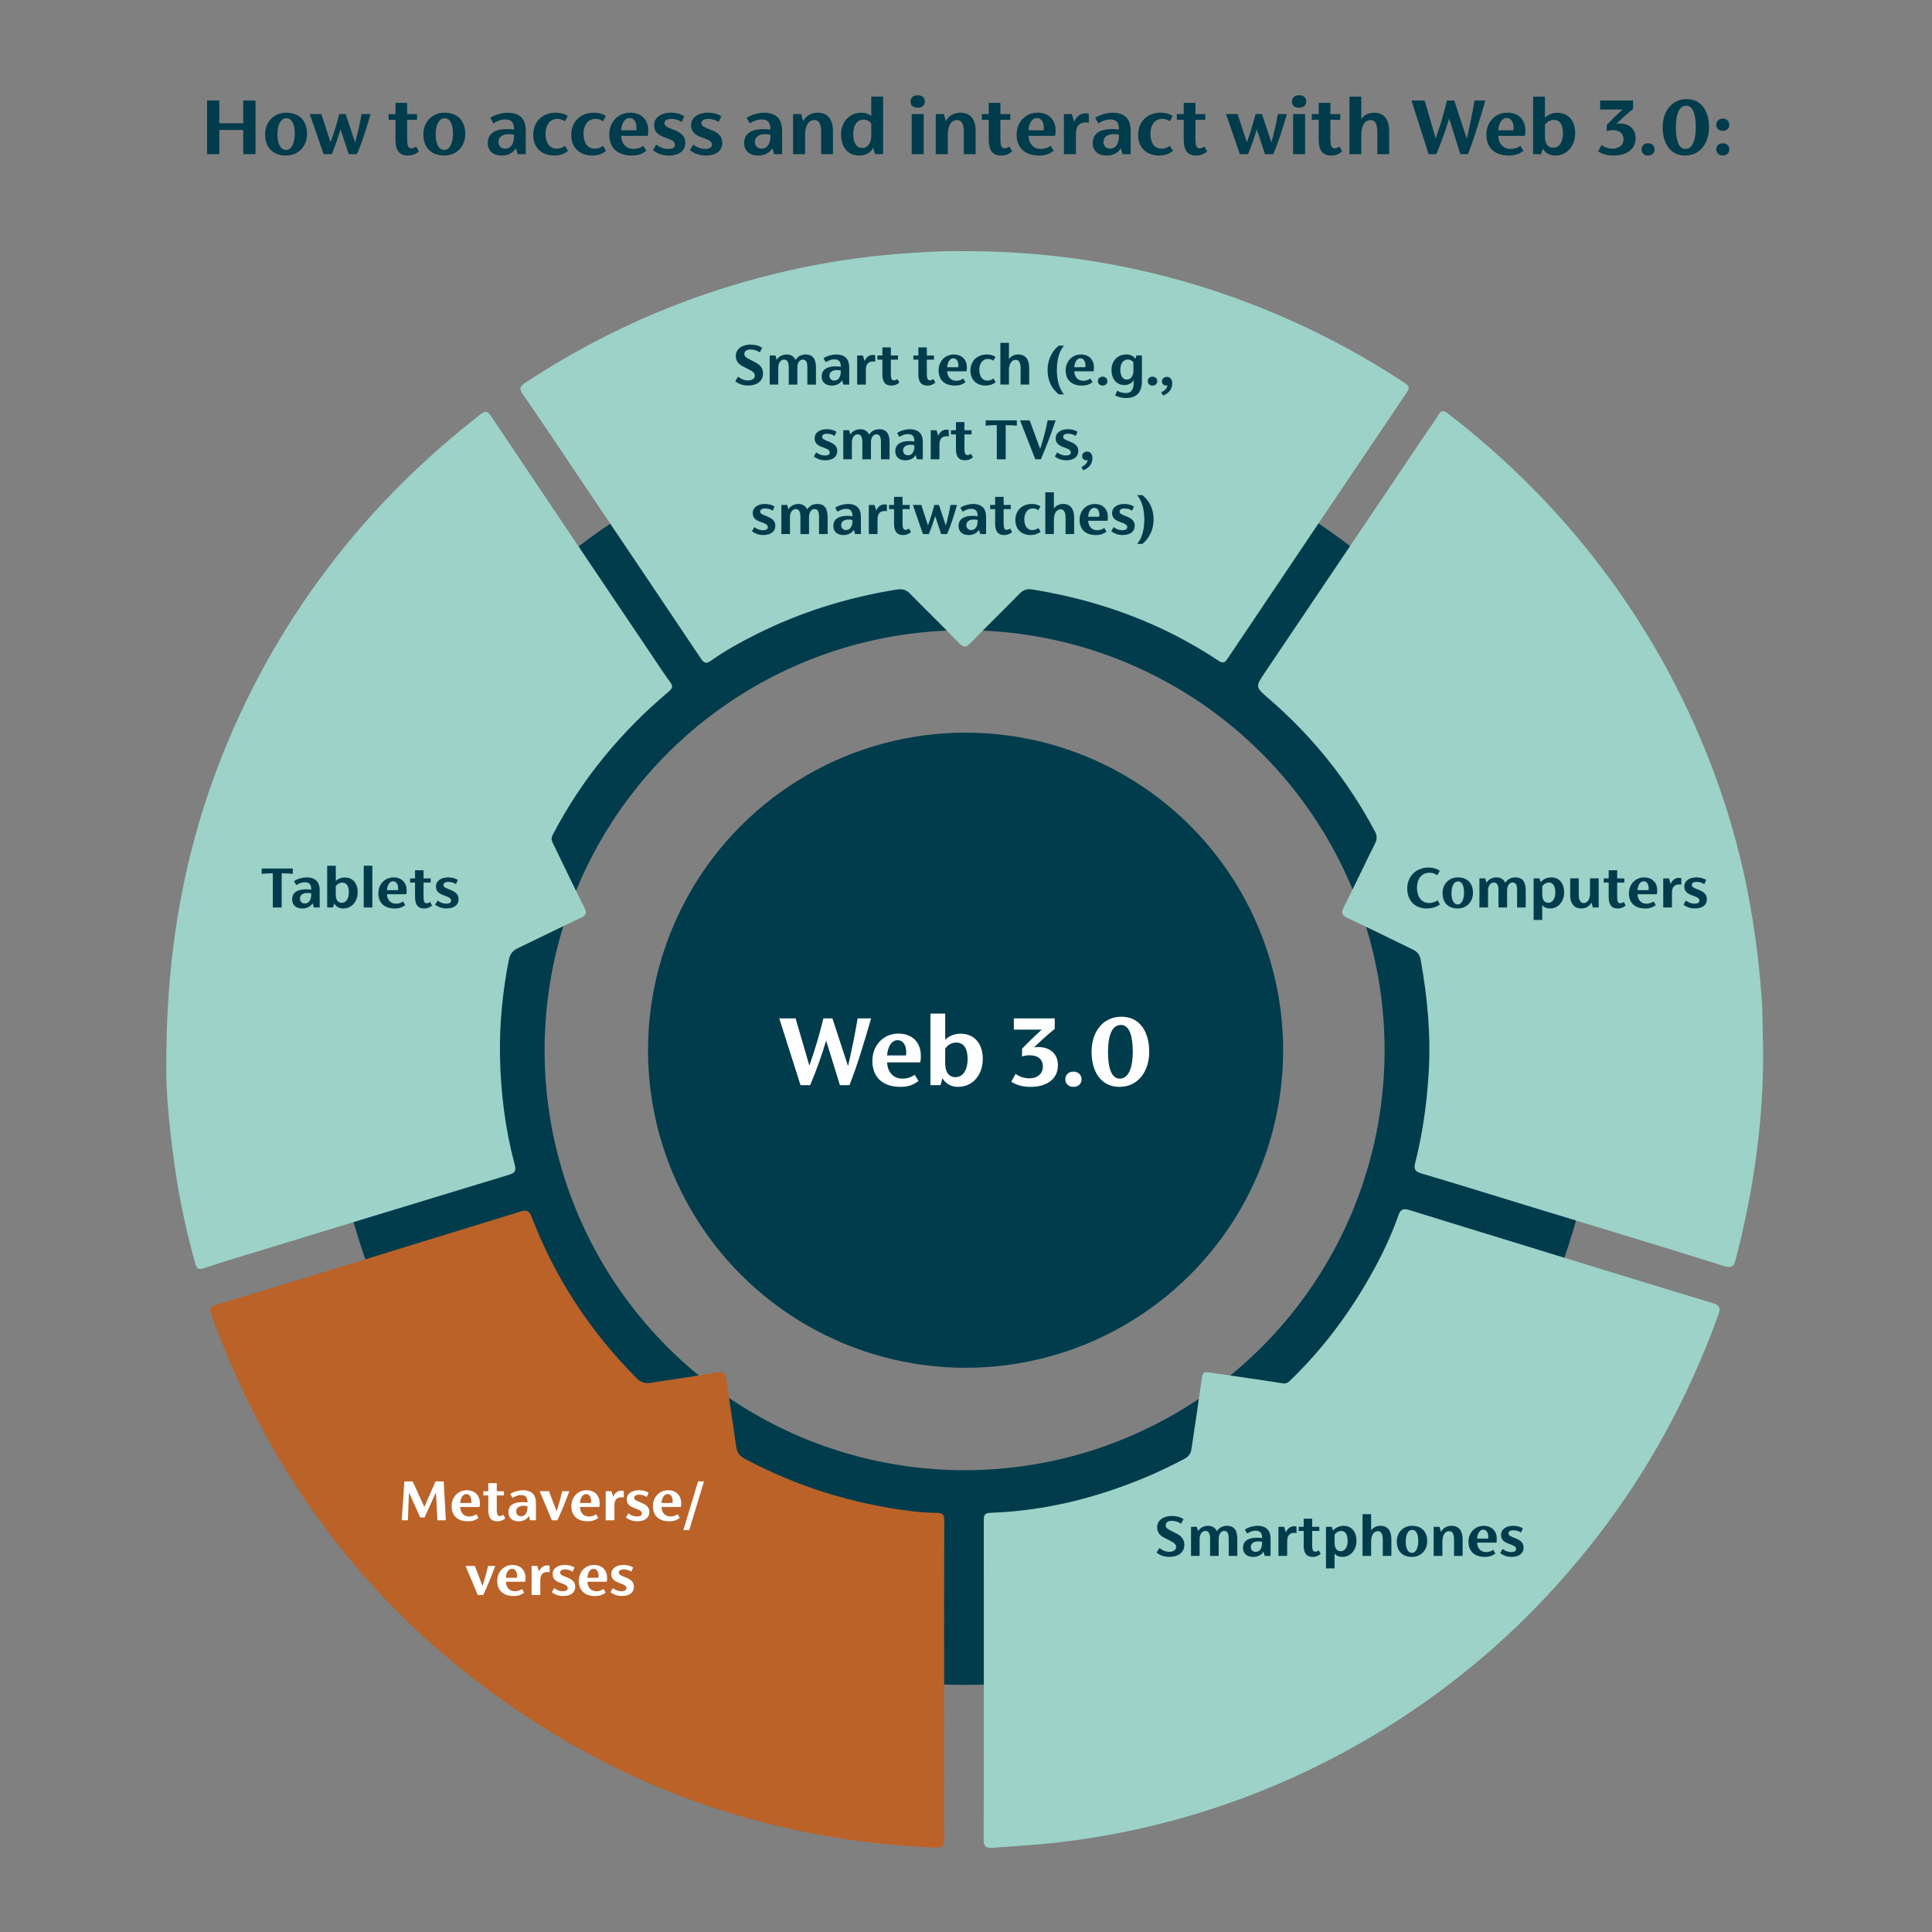
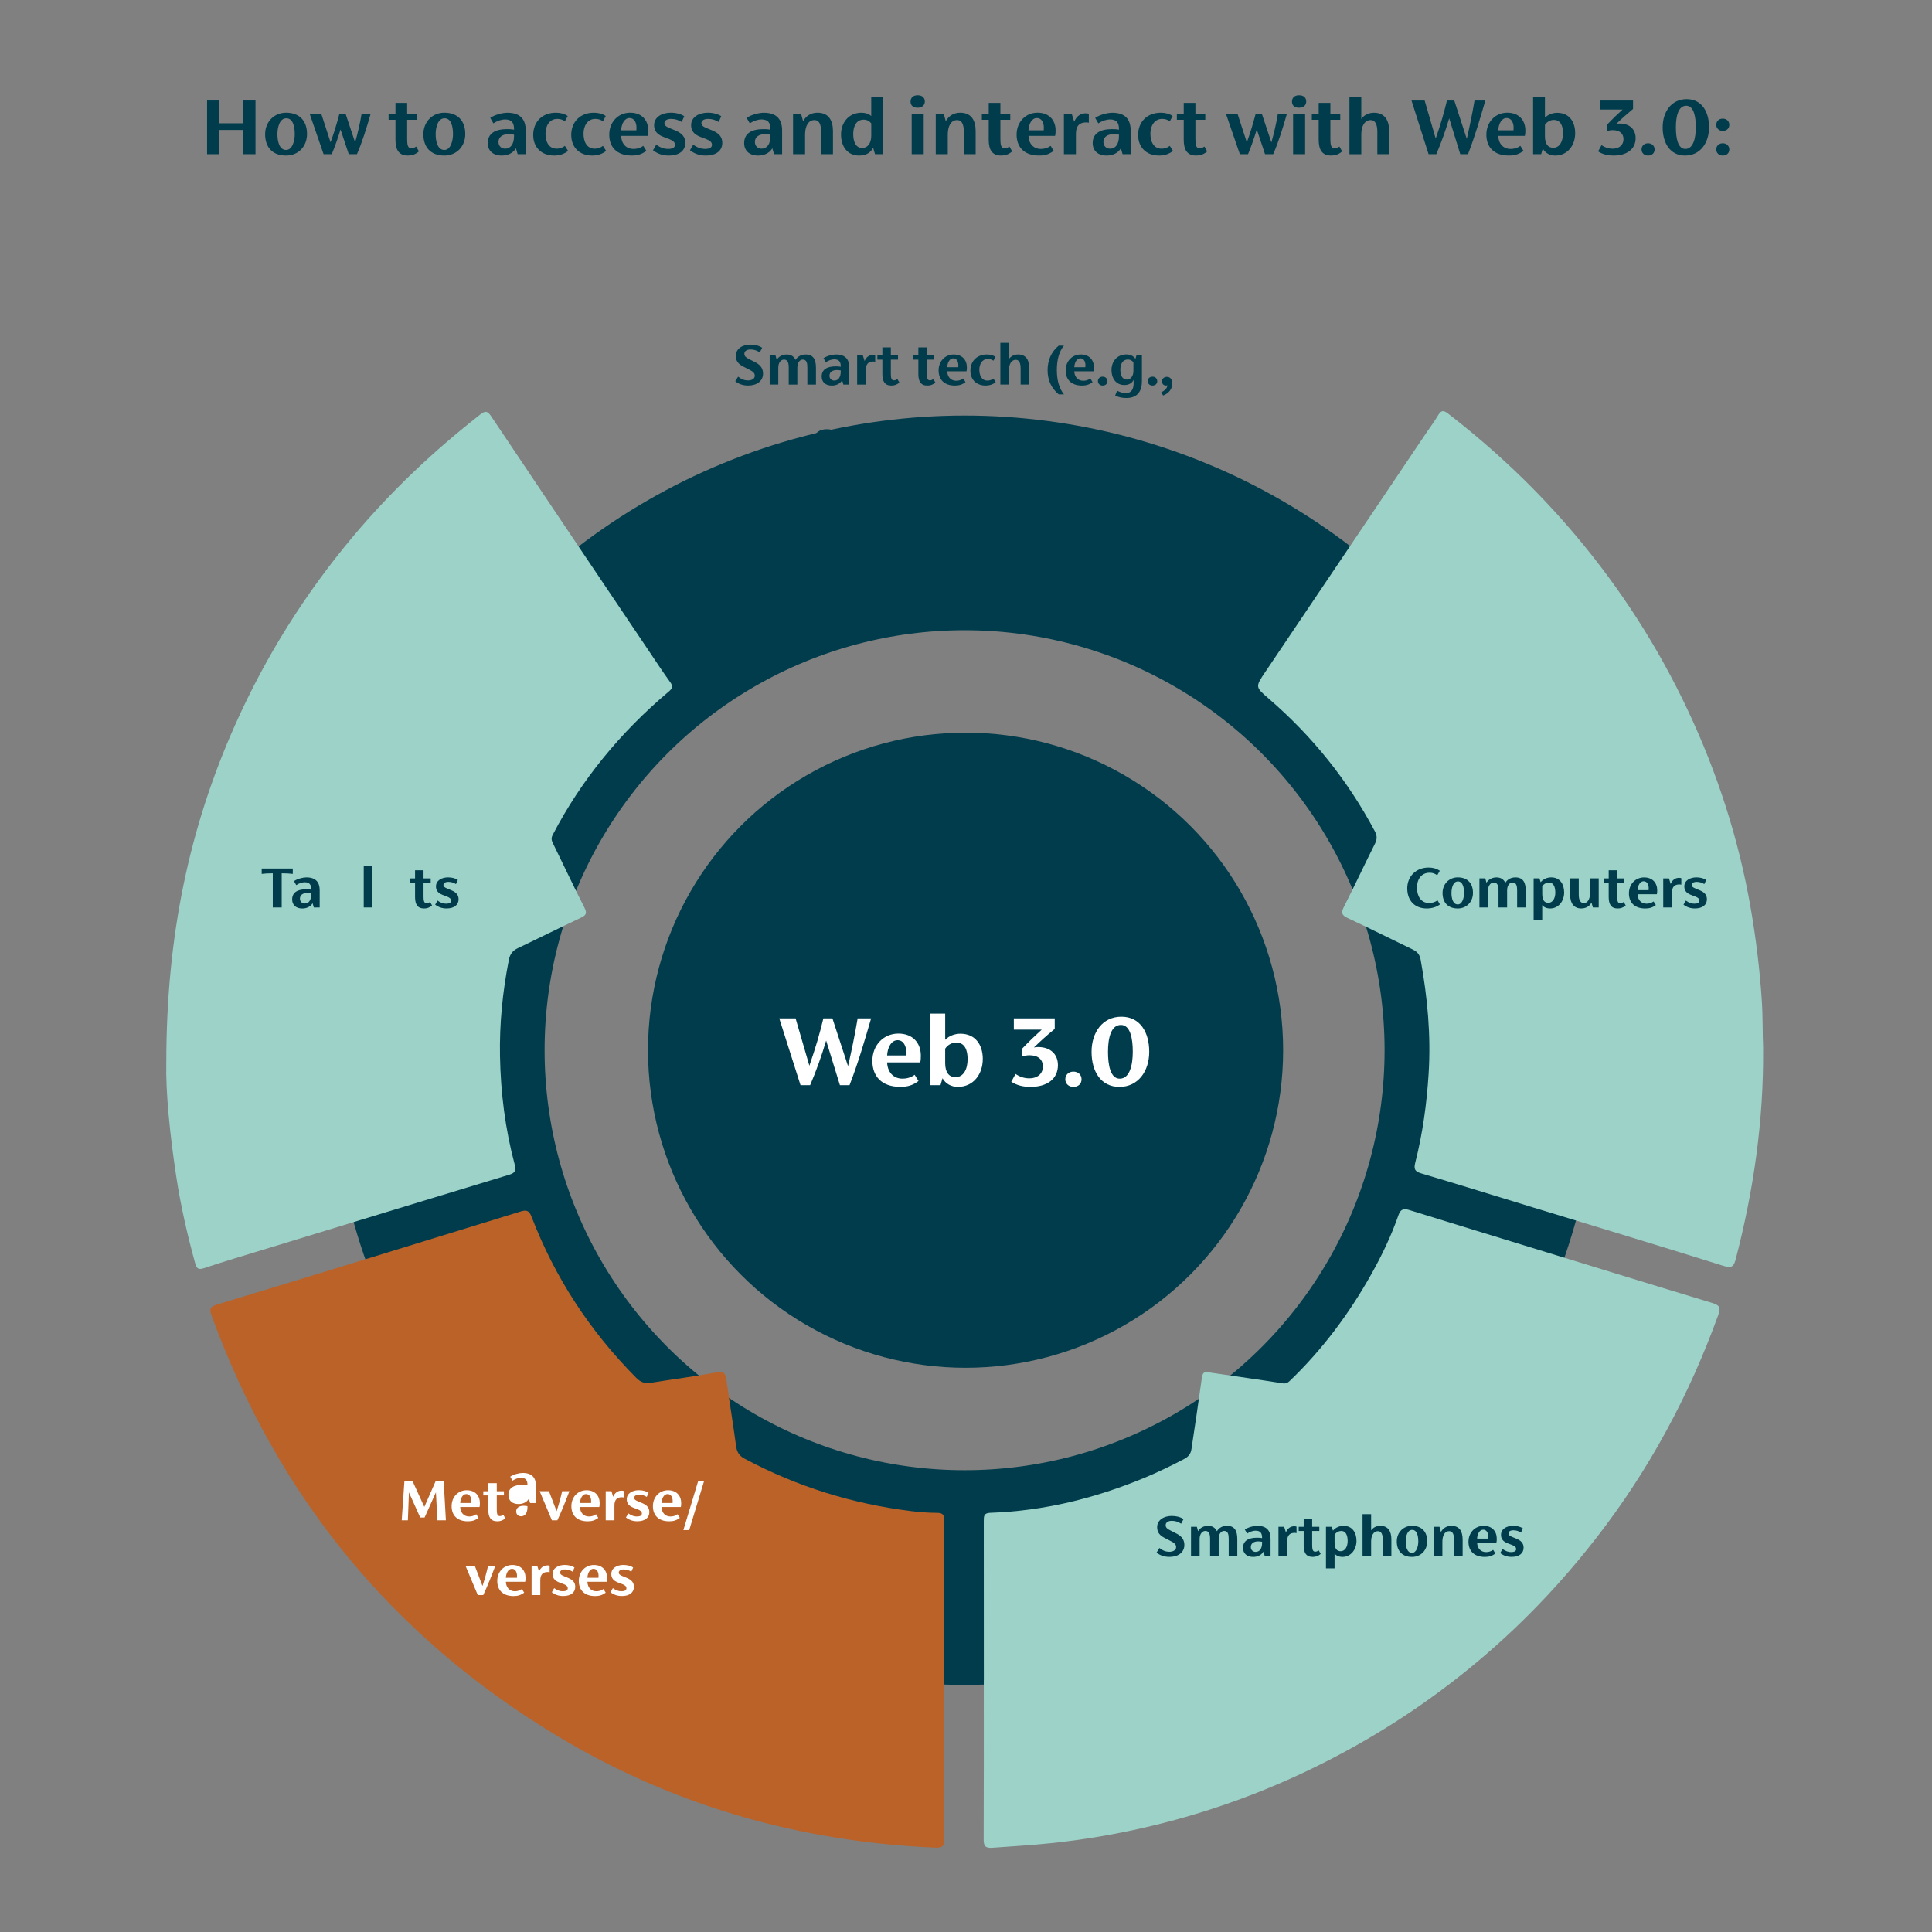
<svg xmlns="http://www.w3.org/2000/svg" id="Layer_1" viewBox="0 0 1080 1080">
  <rect x="0" y="0" width="1080" height="1080" fill="#808080" stroke="none" />
  <defs>
    <style>.cls-1{fill:#fff;}.cls-2{fill:none;stroke:#003c4c;stroke-miterlimit:10;stroke-width:120px;}.cls-3{fill:#ba6228;}.cls-4{fill:#003c4c;}.cls-5{fill:#9cd2c8;}</style>
  </defs>
  <circle class="cls-2" cx="539.21" cy="587.08" r="294.78" />
  <path class="cls-5" d="M549.97,939.25c0-29.71,.02-59.42-.03-89.13,0-2.64,.08-4.33,3.6-4.45,30.08-1.02,58.8-8.17,86.5-19.69,7.49-3.12,14.79-6.66,21.98-10.44,2.38-1.25,3.63-2.92,3.99-5.35,1.88-12.5,3.77-25,5.49-37.52,.83-6.04,.72-6.05,6.57-5.17,12.94,1.94,25.9,3.7,38.81,5.77,1.97,.32,2.99-.27,4.21-1.44,18.13-17.42,33-37.34,45.3-59.21,6.01-10.69,11.33-21.73,15.35-33.32,1.26-3.63,3.12-3.81,6.2-2.85,18.99,5.9,38,11.73,57.01,17.56,37.45,11.5,74.89,23.06,112.39,34.41,3.97,1.2,4.63,2.65,3.26,6.46-16.27,45.03-38.65,86.68-68.05,124.56-13.97,18.01-29.11,34.93-45.59,50.63-27.17,25.87-57.15,47.94-89.91,66.26-36.92,20.65-75.96,35.79-117.18,45.28-17.21,3.96-34.58,6.87-52.16,8.72-10.99,1.15-22,1.79-33.01,2.59-4.1,.3-4.85-1.19-4.83-4.96,.15-29.56,.08-59.12,.08-88.68Z" />
  <path class="cls-3" d="M527.79,939.73c0,29.42-.1,58.84,.11,88.26,.03,4.27-1.31,5.02-5.17,4.85-75.63-3.26-146.37-23.41-211.29-62.47-92.07-55.41-156.32-133.96-193.15-234.95-1.39-3.82-.88-4.96,3.13-6.18,56.55-17.18,113.04-34.55,169.51-51.98,3.5-1.08,4.9-.55,6.29,3.09,13.08,34.09,32.73,63.96,58.46,89.88,2.42,2.44,4.74,3.32,8.11,2.77,12.21-2,24.49-3.53,36.65-5.79,4-.74,5.09,.33,5.59,3.93,1.73,12.39,3.77,24.75,5.44,37.15,.45,3.37,1.68,5.47,4.78,7.13,29.17,15.57,60.19,25.22,92.96,29.28,4.83,.6,9.71,.99,14.57,.99,3.41,0,4.09,1.26,4.07,4.44-.12,29.86-.07,59.73-.07,89.59Z" />
  <path class="cls-5" d="M92.97,593.77c.02-70.19,12.7-130.71,38.43-188.46,17.04-38.25,39.06-73.37,66-105.48,21.26-25.34,45.13-47.87,71.16-68.19,2.62-2.04,3.93-2.03,5.95,.99,29.47,44.03,59.09,87.97,88.67,131.92,3.79,5.63,7.51,11.32,11.49,16.81,1.73,2.39,1.26,3.46-.93,5.31-26.7,22.53-48.62,48.94-64.78,80.04-1.02,1.96-.59,3.22,.21,4.85,5.84,11.94,11.51,23.95,17.52,35.8,1.53,3.02,1.07,4.24-1.89,5.64-11.76,5.53-23.38,11.35-35.11,16.92-3.03,1.44-4.57,3.22-5.27,6.79-3.47,17.71-5.25,35.58-4.92,53.57,.37,20.5,2.91,40.81,8.21,60.67,.88,3.29,.34,4.7-3.01,5.71-45.81,13.89-91.6,27.89-137.38,41.88-11.13,3.4-22.3,6.69-33.33,10.39-3.51,1.18-4.21-.26-4.96-3.02-4.36-15.9-8.03-31.96-10.5-48.26-3.56-23.47-5.96-47.06-5.57-63.88Z" />
  <path class="cls-5" d="M985.59,586.34c.32,40.15-5.29,79.08-15.28,117.44-1.01,3.86-1.96,5.4-6.74,3.9-35.41-11.13-70.95-21.82-106.44-32.67-20.85-6.37-41.66-12.85-62.55-19.05-3.69-1.09-4.37-2.4-3.42-6.13,4.14-16.28,6.4-32.83,7.45-49.65,1.35-21.5-.64-42.61-4.46-63.69-.57-3.13-2.03-4.56-4.58-5.79-12.11-5.82-24.11-11.86-36.28-17.54-3.44-1.6-3.63-3.05-2.01-6.26,5.95-11.71,11.49-23.63,17.38-35.37,1.28-2.56,1.14-4.49-.18-6.97-15.08-28.35-34.83-52.95-59.11-73.91-7.68-6.63-7.78-6.53-2-15.12,29.92-44.43,59.84-88.86,89.77-133.29,2.31-3.43,4.81-6.73,6.9-10.29,1.65-2.81,3.14-2.52,5.4-.78,26.14,20.19,49.96,42.74,71.28,68.03,25.27,29.98,46.25,62.64,62.9,98.09,16.49,35.11,28.3,71.73,34.97,109.99,3.03,17.41,5.16,34.88,6.3,52.53,.58,9.01,.35,17.99,.73,26.54Z" />
-   <path class="cls-5" d="M539.32,140.39c63.2-.02,123.71,12.69,181.47,38.39,22.44,9.98,43.91,21.72,64.41,35.26,2.47,1.63,3.01,2.68,1.21,5.34-33.46,49.54-66.82,99.14-100.17,148.75-1.39,2.07-2.33,3.03-5.04,1.23-31.7-21.04-66.6-33.81-104.07-39.83-2.79-.45-5,.07-7.14,2.27-8.97,9.22-18.24,18.14-27.17,27.39-2.59,2.68-4.04,3.14-6.89,.15-8.87-9.31-18.19-18.18-27.15-27.42-2.27-2.34-4.58-2.83-7.53-2.35-27.55,4.42-53.9,12.62-78.84,25.17-8.57,4.31-17,8.94-24.83,14.51-2.66,1.89-3.96,1.6-5.82-1.18-22.9-34.23-45.93-68.36-68.94-102.52-10.14-15.06-20.16-30.2-30.53-45.1-2.36-3.39-1.54-4.59,1.5-6.59,46.59-30.7,97.15-51.92,151.69-63.64,18.13-3.9,36.43-6.61,54.94-8.15,12.96-1.08,25.89-1.83,38.9-1.67Z" />
  <circle class="cls-4" cx="539.76" cy="587.08" r="177.52" />
  <g>
    <path class="cls-1" d="M486.95,569.3c-3.64,12.54-7.28,25.01-12.06,37.31h-5.37l-7.7-24.95c-2.45,8.36-5.49,16.83-8.95,24.95h-5.37l-11.88-37.31h9.13l7.7,26.44c3.58-10.45,5.55-17.07,7.82-26.44h5.07l8.72,26.68c2.15-9.49,3.7-16.83,5.37-26.68h7.52Z" />
    <path class="cls-1" d="M514.4,593.89h-18.5c.24,5.49,3.52,9.07,8.6,9.07,2.03,0,4.42-.42,6.8-2.15l2.15,3.46c-3.28,2.51-6.27,3.28-10.15,3.28-10.57,0-15.64-6.03-15.64-14.5,0-8.95,6.39-15.28,14.51-15.28s12.59,5.25,12.59,12.42c0,1.55-.06,2.51-.36,3.7Zm-18.5-3.88h10.62c.06-.72,.06-1.37,.06-1.97,0-3.28-1.49-6.57-4.83-6.57-3.52,0-5.61,4.06-5.85,8.54Z" />
    <path class="cls-1" d="M549.38,591.98c0,8.42-5.19,15.58-13.91,15.58-3.88,0-6.92-1.85-8.6-4.83l-1.13,3.88h-5.61v-39.99h8.24v14.62c2.27-2.33,5.61-3.4,8.48-3.4,8.48,0,12.54,6.33,12.54,14.15Zm-8.48,.06c0-4.96-1.49-9.25-6.39-9.25-2.57,0-4.84,1.43-6.15,3.4v8.06c0,5.19,2.09,7.88,5.79,7.88,4.3,0,6.75-4.18,6.75-10.09Z" />
    <path class="cls-1" d="M591.39,595.45c0,7.76-6.21,12.12-15.28,12.12-4.06,0-7.52-.78-10.8-2.87l2.39-4.36c2.39,1.61,4.78,2.45,7.82,2.45,4.24,0,7.46-2.45,7.46-6.57s-2.81-6.33-7.52-6.33c-1.13,0-2.87,.24-4.12,.72v-4.36c4.12-4.3,6.8-6.86,10.98-10.68h-15.58v-6.27h22.86v5.85c-4.36,3.58-7.76,6.63-11.64,10.39,.84-.18,1.61-.24,2.33-.24,7.04,0,11.1,4.12,11.1,10.15Z" />
    <path class="cls-1" d="M595.51,603.33c0-2.45,1.79-4.3,4.54-4.3s4.54,1.85,4.54,4.3-1.73,4.24-4.6,4.24c-2.57,0-4.48-1.79-4.48-4.24Z" />
    <path class="cls-1" d="M610.19,587.99c0-10.92,6.15-19.64,16.65-19.64s15.58,8.66,15.58,19.58-6.21,19.64-16.65,19.64-15.58-8.71-15.58-19.58Zm23.04-.06c0-7.58-1.43-14.98-6.63-14.98-5.67,0-7.22,7.58-7.22,15.04s1.37,14.98,6.57,14.98c5.55,0,7.28-7.58,7.28-15.04Z" />
  </g>
  <g>
    <path class="cls-4" d="M411.01,213.09l1.6-2.54c1.92,1.53,3.69,2.12,5.5,2.12,2.05,0,3.83-.87,3.83-2.65,0-1.57-1.11-2.4-3.48-3.59l-2.99-1.53c-2.68-1.39-4.14-3.03-4.14-5.99,0-4.04,3.8-6.27,8.15-6.27,2.72,0,4.91,.63,6.58,1.78l-1.32,2.54c-1.88-1.15-3.34-1.6-5.26-1.6s-3.38,.87-3.38,2.4,.98,2.12,2.99,3.17l3.27,1.67c2.99,1.57,4.18,3.62,4.18,6.23,0,4.14-3.38,6.69-8.36,6.69-2.37,0-5.19-.66-7.17-2.44Z" />
    <path class="cls-4" d="M456.13,205.47v9.51h-4.81v-9.58c0-2.37-.38-4.39-2.54-4.39-1.6,0-3.06,1.5-3.06,4.46v9.51h-4.81v-9.58c0-2.37-.49-4.39-2.65-4.39-1.6,0-3.2,1.53-3.2,4.49v9.47h-4.81v-16.26h3.27l.66,2.44c1.18-1.98,3.38-2.99,5.57-2.99,2.47,0,4.07,1.11,4.98,3.03,1.25-2.09,3.31-3.03,5.64-3.03,4.25,0,5.75,2.82,5.75,7.31Z" />
    <path class="cls-4" d="M474.72,205.33v9.65h-3.27l-.7-2.4c-1.22,2.09-3.48,2.96-5.78,2.96-3.48,0-5.64-1.95-5.64-5.05,0-3.97,3.06-5.68,7.8-5.68,.98,0,1.92,.03,2.86,.21v-.17c0-2.44-.8-3.97-3.66-3.97-1.32,0-3.1,.52-4.7,1.6l-1.29-2.23c1.92-1.32,4.98-2.09,6.96-2.09,5.5,0,7.42,2.99,7.42,7.17Zm-4.74,2.33v-.59c-.7-.1-1.39-.21-2.26-.21-2.26,0-4.04,1.08-4.04,3.13,0,1.85,1.32,2.75,2.72,2.75,2.23,0,3.59-1.88,3.59-5.08Z" />
    <path class="cls-4" d="M489.24,198.61v3.62c-.28-.07-.73-.14-1.11-.14-2.61,0-4.11,1.36-4.11,4.6v8.29h-4.87v-16.26h3.2l.98,3.13c.87-2.23,2.54-3.45,4.67-3.45,.42,0,.94,.07,1.25,.21Z" />
    <path class="cls-4" d="M502.75,213.86c-1.53,1.32-2.96,1.67-4.49,1.67-3.76,0-5.01-2.51-5.01-6.44v-8.04h-2.79v-2.33h2.79v-4.53h4.74v4.53h4v2.33h-4v7.66c0,2.37,.21,3.9,1.71,3.9,.63,0,1.22-.21,1.95-.73l1.11,1.98Z" />
    <path class="cls-4" d="M522.87,213.86c-1.53,1.32-2.96,1.67-4.49,1.67-3.76,0-5.01-2.51-5.01-6.44v-8.04h-2.79v-2.33h2.79v-4.53h4.74v4.53h4v2.33h-4v7.66c0,2.37,.21,3.9,1.71,3.9,.63,0,1.22-.21,1.95-.73l1.11,1.98Z" />
    <path class="cls-4" d="M540.28,207.55h-10.79c.14,3.2,2.05,5.29,5.01,5.29,1.18,0,2.58-.24,3.97-1.25l1.25,2.02c-1.92,1.46-3.66,1.92-5.92,1.92-6.16,0-9.12-3.52-9.12-8.46,0-5.22,3.73-8.91,8.46-8.91s7.35,3.06,7.35,7.24c0,.91-.04,1.46-.21,2.16Zm-10.79-2.26h6.2c.03-.42,.03-.8,.03-1.15,0-1.92-.87-3.83-2.82-3.83-2.05,0-3.27,2.37-3.41,4.98Z" />
    <path class="cls-4" d="M542.47,207.21c0-5.36,3.66-9.05,9.23-9.05,1.67,0,3.52,.42,4.77,1.36l-1.15,2.12c-.91-.66-1.95-.97-3.1-.97-3.31,0-4.77,3.06-4.77,5.95,0,3.2,1.25,6.13,4.56,6.13,1.22,0,2.33-.38,3.31-1.15l1.29,2.05c-1.67,1.32-3.59,1.88-5.61,1.88-5.4,0-8.53-3.52-8.53-8.32Z" />
    <path class="cls-4" d="M575.34,205.67v9.3h-4.81v-9.02c0-2.82-.7-4.81-2.72-4.81-2.4,0-3.8,2.4-3.8,5.75v8.08h-4.8v-23.33h4.8v9.05c1.22-1.74,3.2-2.54,5.12-2.54,4.39,0,6.2,3.1,6.2,7.52Z" />
    <path class="cls-4" d="M585.61,206.89c0-5.47,2.09-10.27,6.23-13.68h2.92c-2.92,3.45-3.97,8.53-3.97,13.68s1.11,10.06,3.97,13.58h-2.92c-4.07-3.41-6.23-7.76-6.23-13.58Z" />
    <path class="cls-4" d="M611.31,207.55h-10.79c.14,3.2,2.05,5.29,5.01,5.29,1.18,0,2.58-.24,3.97-1.25l1.25,2.02c-1.92,1.46-3.66,1.92-5.92,1.92-6.16,0-9.12-3.52-9.12-8.46,0-5.22,3.73-8.91,8.46-8.91s7.35,3.06,7.35,7.24c0,.91-.04,1.46-.21,2.16Zm-10.79-2.26h6.2c.04-.42,.04-.8,.04-1.15,0-1.92-.87-3.83-2.82-3.83-2.05,0-3.27,2.37-3.41,4.98Z" />
    <path class="cls-4" d="M613.74,213.06c0-1.43,1.04-2.51,2.65-2.51s2.65,1.08,2.65,2.51-1.01,2.47-2.68,2.47c-1.5,0-2.61-1.04-2.61-2.47Z" />
    <path class="cls-4" d="M638.33,198.71v14.45c0,6.2-3.06,9.33-8.71,9.33-2.16,0-4.14-.31-6.23-1.43l1.08-2.65c1.71,.94,3.45,1.32,4.91,1.32,3.1,0,4.32-2.16,4.32-5.54v-1.88c-.84,1.95-2.86,2.92-5.19,2.92-4.42,0-7.17-3.41-7.17-8.46,0-4.63,3.06-8.64,8.29-8.64,2.26,0,4.07,.91,5.08,2.51l.56-1.95h3.06Zm-4.74,8.53v-4.7c-.8-1.04-1.85-1.57-3.13-1.57-2.92,0-4.18,2.65-4.18,5.64,0,3.34,1.18,5.57,3.66,5.57,2.05,0,3.66-1.85,3.66-4.94Z" />
    <path class="cls-4" d="M641.6,213.06c0-1.43,1.04-2.51,2.65-2.51s2.65,1.08,2.65,2.51-1.01,2.47-2.68,2.47c-1.5,0-2.61-1.04-2.61-2.47Z" />
    <path class="cls-4" d="M655.28,214.38c0,2.99-1.67,5.36-5.08,6.72l-1.08-1.78c1.95-.94,3.41-2.3,3.45-3.97-.28,.14-.56,.17-.8,.17-1.29,0-2.23-.94-2.23-2.4,0-1.36,1.18-2.47,2.75-2.47,1.92,0,3,1.5,3,3.73Z" />
    <path class="cls-4" d="M454.93,255.19l1.32-2.3c1.74,1.29,3.34,1.74,4.74,1.74,1.67,0,2.85-.45,2.85-1.67,0-.98-.66-1.67-2.26-2.3l-2.4-.91c-2.61-1.01-3.8-2.47-3.8-4.74,0-3.34,3.17-5.08,6.79-5.08,2.19,0,4.11,.56,5.43,1.43l-1.04,2.33c-1.18-.77-2.68-1.25-4.25-1.25-1.67,0-2.75,.66-2.75,1.71s.87,1.53,2.33,2.12l2.26,.94c2.4,1.04,3.87,2.44,3.87,4.94,0,3.17-2.44,5.15-6.72,5.15-2.44,0-4.42-.66-6.37-2.12Z" />
    <path class="cls-4" d="M497.27,247.25v9.51h-4.81v-9.58c0-2.37-.38-4.39-2.54-4.39-1.6,0-3.06,1.5-3.06,4.46v9.51h-4.81v-9.58c0-2.37-.49-4.39-2.65-4.39-1.6,0-3.2,1.53-3.2,4.49v9.47h-4.81v-16.26h3.27l.66,2.44c1.18-1.98,3.38-2.99,5.57-2.99,2.47,0,4.07,1.11,4.98,3.03,1.25-2.09,3.31-3.03,5.64-3.03,4.25,0,5.75,2.82,5.75,7.31Z" />
    <path class="cls-4" d="M515.86,247.11v9.65h-3.27l-.7-2.4c-1.22,2.09-3.48,2.96-5.78,2.96-3.48,0-5.64-1.95-5.64-5.05,0-3.97,3.06-5.68,7.8-5.68,.98,0,1.92,.03,2.86,.21v-.17c0-2.44-.8-3.97-3.66-3.97-1.32,0-3.1,.52-4.7,1.6l-1.29-2.23c1.92-1.32,4.98-2.09,6.96-2.09,5.5,0,7.42,2.99,7.42,7.17Zm-4.74,2.33v-.59c-.7-.1-1.39-.21-2.26-.21-2.26,0-4.04,1.08-4.04,3.13,0,1.85,1.32,2.75,2.72,2.75,2.23,0,3.59-1.88,3.59-5.08Z" />
    <path class="cls-4" d="M530.38,240.39v3.62c-.28-.07-.73-.14-1.11-.14-2.61,0-4.11,1.36-4.11,4.6v8.29h-4.87v-16.26h3.2l.98,3.13c.87-2.23,2.54-3.45,4.67-3.45,.42,0,.94,.07,1.25,.21Z" />
    <path class="cls-4" d="M543.88,255.64c-1.53,1.32-2.96,1.67-4.49,1.67-3.76,0-5.01-2.51-5.01-6.44v-8.04h-2.79v-2.33h2.79v-4.53h4.74v4.53h4v2.33h-4v7.66c0,2.37,.21,3.9,1.71,3.9,.63,0,1.22-.21,1.95-.73l1.11,1.98Z" />
    <path class="cls-4" d="M568.4,234.99v2.99c-2.16-.24-3.55-.31-5.43-.31h-.77v19.08h-4.98v-19.08h-.8c-1.85,0-3.24,.07-5.4,.31v-2.99h17.38Z" />
-     <path class="cls-4" d="M590.12,234.99c-2.44,7.21-5.05,14.35-8.29,21.76h-3.1l-8.5-21.76h5.36l5.88,15.98c1.74-5.36,3.13-10.79,4.18-15.98h4.46Z" />
    <path class="cls-4" d="M589.67,255.19l1.32-2.3c1.74,1.29,3.34,1.74,4.74,1.74,1.67,0,2.86-.45,2.86-1.67,0-.98-.66-1.67-2.26-2.3l-2.4-.91c-2.61-1.01-3.8-2.47-3.8-4.74,0-3.34,3.17-5.08,6.79-5.08,2.19,0,4.11,.56,5.43,1.43l-1.04,2.33c-1.18-.77-2.68-1.25-4.25-1.25-1.67,0-2.75,.66-2.75,1.71s.87,1.53,2.33,2.12l2.26,.94c2.4,1.04,3.86,2.44,3.86,4.94,0,3.17-2.44,5.15-6.72,5.15-2.44,0-4.42-.66-6.37-2.12Z" />
    <path class="cls-4" d="M610.66,256.16c0,2.99-1.67,5.36-5.08,6.72l-1.08-1.78c1.95-.94,3.41-2.3,3.45-3.97-.28,.14-.56,.17-.8,.17-1.29,0-2.23-.94-2.23-2.4,0-1.36,1.18-2.47,2.75-2.47,1.92,0,3,1.5,3,3.73Z" />
    <path class="cls-4" d="M420.32,296.97l1.32-2.3c1.74,1.29,3.34,1.74,4.74,1.74,1.67,0,2.85-.45,2.85-1.67,0-.98-.66-1.67-2.26-2.3l-2.4-.91c-2.61-1.01-3.8-2.47-3.8-4.74,0-3.34,3.17-5.08,6.79-5.08,2.19,0,4.11,.56,5.43,1.43l-1.04,2.33c-1.18-.77-2.68-1.25-4.25-1.25-1.67,0-2.75,.66-2.75,1.71s.87,1.53,2.33,2.12l2.26,.94c2.4,1.04,3.87,2.44,3.87,4.94,0,3.17-2.44,5.15-6.72,5.15-2.44,0-4.42-.66-6.37-2.12Z" />
    <path class="cls-4" d="M462.66,289.03v9.51h-4.81v-9.58c0-2.37-.38-4.39-2.54-4.39-1.6,0-3.06,1.5-3.06,4.46v9.51h-4.81v-9.58c0-2.37-.49-4.39-2.65-4.39-1.6,0-3.2,1.53-3.2,4.49v9.47h-4.81v-16.26h3.27l.66,2.44c1.18-1.98,3.38-2.99,5.57-2.99,2.47,0,4.07,1.11,4.98,3.03,1.25-2.09,3.31-3.03,5.64-3.03,4.25,0,5.75,2.82,5.75,7.31Z" />
    <path class="cls-4" d="M481.25,288.89v9.65h-3.27l-.7-2.4c-1.22,2.09-3.48,2.96-5.78,2.96-3.48,0-5.64-1.95-5.64-5.05,0-3.97,3.06-5.68,7.8-5.68,.98,0,1.92,.03,2.86,.21v-.17c0-2.44-.8-3.97-3.66-3.97-1.32,0-3.1,.52-4.7,1.6l-1.29-2.23c1.92-1.32,4.98-2.09,6.96-2.09,5.5,0,7.42,2.99,7.42,7.17Zm-4.74,2.33v-.59c-.7-.1-1.39-.21-2.26-.21-2.26,0-4.04,1.08-4.04,3.13,0,1.85,1.32,2.75,2.72,2.75,2.23,0,3.59-1.88,3.59-5.08Z" />
    <path class="cls-4" d="M495.77,282.17v3.62c-.28-.07-.73-.14-1.11-.14-2.61,0-4.11,1.36-4.11,4.6v8.29h-4.88v-16.26h3.2l.98,3.13c.87-2.23,2.54-3.45,4.67-3.45,.42,0,.94,.07,1.25,.21Z" />
    <path class="cls-4" d="M509.28,297.42c-1.53,1.32-2.96,1.67-4.49,1.67-3.76,0-5.01-2.51-5.01-6.44v-8.04h-2.79v-2.33h2.79v-4.53h4.74v4.53h4v2.33h-4v7.66c0,2.37,.21,3.9,1.71,3.9,.63,0,1.22-.21,1.95-.73l1.11,1.98Z" />
    <path class="cls-4" d="M534.97,282.27c-1.6,5.57-3.38,11.39-5.54,16.26h-3.31l-3.34-10.03c-1.01,3.34-2.23,6.86-3.55,10.03h-3.31l-5.61-16.26h4.7l3.73,11.46c1.39-3.76,2.54-7.59,3.55-11.46h2.58l3.83,11.49c1.04-3.73,1.92-7.35,2.61-11.49h3.66Z" />
    <path class="cls-4" d="M551.23,288.89v9.65h-3.27l-.7-2.4c-1.22,2.09-3.48,2.96-5.78,2.96-3.48,0-5.64-1.95-5.64-5.05,0-3.97,3.06-5.68,7.8-5.68,.98,0,1.92,.03,2.86,.21v-.17c0-2.44-.8-3.97-3.66-3.97-1.32,0-3.1,.52-4.7,1.6l-1.29-2.23c1.92-1.32,4.98-2.09,6.96-2.09,5.5,0,7.42,2.99,7.42,7.17Zm-4.74,2.33v-.59c-.7-.1-1.39-.21-2.26-.21-2.26,0-4.04,1.08-4.04,3.13,0,1.85,1.32,2.75,2.72,2.75,2.23,0,3.59-1.88,3.59-5.08Z" />
    <path class="cls-4" d="M565.79,297.42c-1.53,1.32-2.96,1.67-4.49,1.67-3.76,0-5.01-2.51-5.01-6.44v-8.04h-2.79v-2.33h2.79v-4.53h4.74v4.53h4v2.33h-4v7.66c0,2.37,.21,3.9,1.71,3.9,.63,0,1.22-.21,1.95-.73l1.11,1.98Z" />
    <path class="cls-4" d="M567.6,290.77c0-5.36,3.66-9.05,9.23-9.05,1.67,0,3.52,.42,4.77,1.36l-1.15,2.12c-.91-.66-1.95-.97-3.1-.97-3.31,0-4.77,3.06-4.77,5.95,0,3.2,1.25,6.13,4.56,6.13,1.22,0,2.33-.38,3.31-1.15l1.29,2.05c-1.67,1.32-3.59,1.88-5.61,1.88-5.4,0-8.53-3.52-8.53-8.32Z" />
    <path class="cls-4" d="M600.46,289.24v9.3h-4.81v-9.02c0-2.82-.7-4.81-2.72-4.81-2.4,0-3.8,2.4-3.8,5.75v8.08h-4.8v-23.33h4.8v9.05c1.22-1.74,3.2-2.54,5.12-2.54,4.39,0,6.2,3.1,6.2,7.52Z" />
    <path class="cls-4" d="M619.09,291.12h-10.79c.14,3.2,2.05,5.29,5.01,5.29,1.18,0,2.58-.24,3.97-1.25l1.25,2.02c-1.92,1.46-3.66,1.92-5.92,1.92-6.16,0-9.12-3.52-9.12-8.46,0-5.22,3.73-8.91,8.46-8.91s7.35,3.06,7.35,7.24c0,.91-.04,1.46-.21,2.16Zm-10.79-2.26h6.2c.04-.42,.04-.8,.04-1.15,0-1.92-.87-3.83-2.82-3.83-2.05,0-3.27,2.37-3.41,4.98Z" />
    <path class="cls-4" d="M621.21,296.97l1.32-2.3c1.74,1.29,3.34,1.74,4.74,1.74,1.67,0,2.86-.45,2.86-1.67,0-.98-.66-1.67-2.26-2.3l-2.4-.91c-2.61-1.01-3.8-2.47-3.8-4.74,0-3.34,3.17-5.08,6.79-5.08,2.19,0,4.11,.56,5.43,1.43l-1.04,2.33c-1.18-.77-2.68-1.25-4.25-1.25-1.67,0-2.75,.66-2.75,1.71s.87,1.53,2.33,2.12l2.26,.94c2.4,1.04,3.86,2.44,3.86,4.94,0,3.17-2.44,5.15-6.72,5.15-2.44,0-4.42-.66-6.37-2.12Z" />
    <path class="cls-4" d="M644.85,290.35c0,5.47-2.09,10.27-6.23,13.68h-2.92c2.92-3.45,3.97-8.53,3.97-13.68s-1.11-10.06-3.97-13.58h2.92c4.07,3.41,6.23,7.76,6.23,13.58Z" />
  </g>
  <g>
    <path class="cls-4" d="M142.83,56.18v30h-6.86v-13.54h-13.35v13.54h-6.86v-30h6.86v12.72h13.35v-12.72h6.86Z" />
    <path class="cls-4" d="M148.21,75.04c0-6.91,4.99-12.05,11.71-12.05,7.78,0,11.71,4.85,11.71,11.91s-4.99,12.05-11.71,12.05c-7.78,0-11.71-4.85-11.71-11.9Zm16.56-.14c0-3.94-.91-8.79-4.7-8.79s-4.99,5.09-4.99,8.93,1.01,8.78,4.85,8.78c3.5,0,4.85-5.09,4.85-8.93Z" />
    <path class="cls-4" d="M207.15,63.76c-2.21,7.68-4.66,15.7-7.63,22.42h-4.56l-4.61-13.83c-1.39,4.61-3.07,9.46-4.9,13.83h-4.56l-7.73-22.42h6.48l5.14,15.79c1.92-5.18,3.5-10.46,4.9-15.79h3.55l5.28,15.84c1.44-5.14,2.64-10.13,3.6-15.84h5.04Z" />
    <path class="cls-4" d="M234.17,84.64c-2.11,1.82-4.08,2.3-6.19,2.3-5.18,0-6.91-3.46-6.91-8.88v-11.09h-3.84v-3.22h3.84v-6.24h6.53v6.24h5.52v3.22h-5.52v10.56c0,3.26,.29,5.38,2.35,5.38,.86,0,1.68-.29,2.69-1.01l1.54,2.74Z" />
    <path class="cls-4" d="M236.67,75.04c0-6.91,4.99-12.05,11.71-12.05,7.78,0,11.71,4.85,11.71,11.91s-4.99,12.05-11.71,12.05c-7.78,0-11.71-4.85-11.71-11.9Zm16.56-.14c0-3.94-.91-8.79-4.7-8.79s-4.99,5.09-4.99,8.93,1.01,8.78,4.85,8.78c3.5,0,4.85-5.09,4.85-8.93Z" />
    <path class="cls-4" d="M293.88,72.88v13.3h-4.51l-.96-3.31c-1.68,2.88-4.8,4.08-7.97,4.08-4.8,0-7.78-2.69-7.78-6.96,0-5.47,4.22-7.82,10.75-7.82,1.34,0,2.64,.05,3.94,.29v-.24c0-3.36-1.1-5.47-5.04-5.47-1.82,0-4.27,.72-6.48,2.21l-1.78-3.07c2.64-1.82,6.86-2.88,9.6-2.88,7.58,0,10.23,4.13,10.23,9.89Zm-6.53,3.22v-.82c-.96-.14-1.92-.29-3.12-.29-3.12,0-5.57,1.49-5.57,4.32,0,2.54,1.82,3.79,3.74,3.79,3.07,0,4.94-2.59,4.94-7.01Z" />
    <path class="cls-4" d="M298.06,75.47c0-7.39,5.04-12.48,12.72-12.48,2.3,0,4.85,.58,6.58,1.87l-1.58,2.93c-1.25-.91-2.69-1.34-4.27-1.34-4.56,0-6.58,4.22-6.58,8.21,0,4.42,1.73,8.45,6.29,8.45,1.68,0,3.22-.53,4.56-1.58l1.78,2.83c-2.3,1.82-4.94,2.59-7.73,2.59-7.44,0-11.76-4.85-11.76-11.47Z" />
    <path class="cls-4" d="M319.32,75.47c0-7.39,5.04-12.48,12.72-12.48,2.3,0,4.85,.58,6.58,1.87l-1.58,2.93c-1.25-.91-2.69-1.34-4.27-1.34-4.56,0-6.58,4.22-6.58,8.21,0,4.42,1.73,8.45,6.29,8.45,1.68,0,3.22-.53,4.56-1.58l1.78,2.83c-2.3,1.82-4.94,2.59-7.73,2.59-7.44,0-11.76-4.85-11.76-11.47Z" />
    <path class="cls-4" d="M362.09,75.95h-14.88c.19,4.42,2.83,7.3,6.91,7.3,1.63,0,3.55-.34,5.47-1.73l1.73,2.78c-2.64,2.02-5.04,2.64-8.16,2.64-8.5,0-12.58-4.85-12.58-11.67,0-7.2,5.14-12.29,11.67-12.29s10.13,4.22,10.13,9.98c0,1.25-.05,2.02-.29,2.98Zm-14.88-3.12h8.54c.05-.58,.05-1.1,.05-1.58,0-2.64-1.2-5.28-3.89-5.28-2.83,0-4.51,3.26-4.7,6.86Z" />
    <path class="cls-4" d="M365.02,84.02l1.82-3.17c2.4,1.78,4.61,2.4,6.53,2.4,2.3,0,3.94-.62,3.94-2.3,0-1.34-.91-2.3-3.12-3.17l-3.31-1.25c-3.6-1.39-5.23-3.41-5.23-6.53,0-4.61,4.37-7.01,9.36-7.01,3.02,0,5.66,.77,7.49,1.97l-1.44,3.22c-1.63-1.06-3.7-1.73-5.86-1.73-2.3,0-3.79,.91-3.79,2.35s1.2,2.11,3.22,2.93l3.12,1.3c3.31,1.44,5.33,3.36,5.33,6.82,0,4.37-3.36,7.1-9.26,7.1-3.36,0-6.1-.91-8.79-2.93Z" />
    <path class="cls-4" d="M385.7,84.02l1.82-3.17c2.4,1.78,4.61,2.4,6.53,2.4,2.3,0,3.94-.62,3.94-2.3,0-1.34-.91-2.3-3.12-3.17l-3.31-1.25c-3.6-1.39-5.23-3.41-5.23-6.53,0-4.61,4.37-7.01,9.36-7.01,3.02,0,5.66,.77,7.49,1.97l-1.44,3.22c-1.63-1.06-3.7-1.73-5.86-1.73-2.3,0-3.79,.91-3.79,2.35s1.2,2.11,3.22,2.93l3.12,1.3c3.31,1.44,5.33,3.36,5.33,6.82,0,4.37-3.36,7.1-9.26,7.1-3.36,0-6.1-.91-8.79-2.93Z" />
    <path class="cls-4" d="M437.21,72.88v13.3h-4.51l-.96-3.31c-1.68,2.88-4.8,4.08-7.97,4.08-4.8,0-7.78-2.69-7.78-6.96,0-5.47,4.22-7.82,10.75-7.82,1.34,0,2.64,.05,3.94,.29v-.24c0-3.36-1.1-5.47-5.04-5.47-1.82,0-4.27,.72-6.48,2.21l-1.78-3.07c2.64-1.82,6.86-2.88,9.6-2.88,7.58,0,10.23,4.13,10.23,9.89Zm-6.53,3.22v-.82c-.96-.14-1.92-.29-3.12-.29-3.12,0-5.57,1.49-5.57,4.32,0,2.54,1.82,3.79,3.74,3.79,3.07,0,4.94-2.59,4.94-7.01Z" />
    <path class="cls-4" d="M465.63,73.46v12.72h-6.62v-12.34c0-4.18-.96-6.72-3.74-6.72-3.41,0-5.23,3.31-5.23,8.21v10.85h-6.72v-22.42h4.51l1.1,3.98c1.54-2.83,4.32-4.75,8.02-4.75,6.19,0,8.69,4.18,8.69,10.46Z" />
    <path class="cls-4" d="M493.66,54.02v32.16h-4.51l-1.06-3.6c-1.63,3.26-4.7,4.37-7.87,4.37-6.29,0-10.08-4.8-10.08-11.81,0-6.53,4.22-12.15,11.47-12.15,2.02,0,4.03,.62,5.42,1.87v-10.85h6.62Zm-6.62,21.79v-6.82c-1.1-1.44-2.54-2.11-4.32-2.11-4.03,0-5.76,3.74-5.76,7.97,0,4.7,1.63,7.87,5.04,7.87,2.88,0,5.04-2.5,5.04-6.91Z" />
    <path class="cls-4" d="M509.02,56.8c0-1.97,1.2-3.55,3.98-3.55s3.98,1.58,3.98,3.5-1.34,3.46-4.03,3.46-3.94-1.39-3.94-3.41Zm.62,6.96h6.72v22.42h-6.72v-22.42Z" />
    <path class="cls-4" d="M545.4,73.46v12.72h-6.62v-12.34c0-4.18-.96-6.72-3.74-6.72-3.41,0-5.23,3.31-5.23,8.21v10.85h-6.72v-22.42h4.51l1.1,3.98c1.54-2.83,4.32-4.75,8.02-4.75,6.19,0,8.69,4.18,8.69,10.46Z" />
    <path class="cls-4" d="M565.8,84.64c-2.11,1.82-4.08,2.3-6.19,2.3-5.18,0-6.91-3.46-6.91-8.88v-11.09h-3.84v-3.22h3.84v-6.24h6.53v6.24h5.52v3.22h-5.52v10.56c0,3.26,.29,5.38,2.35,5.38,.86,0,1.68-.29,2.69-1.01l1.54,2.74Z" />
    <path class="cls-4" d="M589.8,75.95h-14.88c.19,4.42,2.83,7.3,6.91,7.3,1.63,0,3.55-.34,5.47-1.73l1.73,2.78c-2.64,2.02-5.04,2.64-8.16,2.64-8.5,0-12.58-4.85-12.58-11.67,0-7.2,5.14-12.29,11.67-12.29s10.13,4.22,10.13,9.98c0,1.25-.05,2.02-.29,2.98Zm-14.88-3.12h8.54c.05-.58,.05-1.1,.05-1.58,0-2.64-1.2-5.28-3.89-5.28-2.83,0-4.51,3.26-4.71,6.86Z" />
    <path class="cls-4" d="M608.66,63.62v4.99c-.38-.1-1.01-.19-1.54-.19-3.6,0-5.67,1.87-5.67,6.34v11.42h-6.72v-22.42h4.42l1.34,4.32c1.2-3.07,3.5-4.75,6.43-4.75,.58,0,1.3,.1,1.73,.29Z" />
    <path class="cls-4" d="M632.04,72.88v13.3h-4.51l-.96-3.31c-1.68,2.88-4.8,4.08-7.97,4.08-4.8,0-7.78-2.69-7.78-6.96,0-5.47,4.22-7.82,10.75-7.82,1.34,0,2.64,.05,3.94,.29v-.24c0-3.36-1.1-5.47-5.04-5.47-1.82,0-4.27,.72-6.48,2.21l-1.78-3.07c2.64-1.82,6.87-2.88,9.6-2.88,7.58,0,10.23,4.13,10.23,9.89Zm-6.53,3.22v-.82c-.96-.14-1.92-.29-3.12-.29-3.12,0-5.57,1.49-5.57,4.32,0,2.54,1.82,3.79,3.74,3.79,3.07,0,4.94-2.59,4.94-7.01Z" />
    <path class="cls-4" d="M636.21,75.47c0-7.39,5.04-12.48,12.72-12.48,2.3,0,4.85,.58,6.58,1.87l-1.58,2.93c-1.25-.91-2.69-1.34-4.27-1.34-4.56,0-6.58,4.22-6.58,8.21,0,4.42,1.73,8.45,6.29,8.45,1.68,0,3.22-.53,4.56-1.58l1.78,2.83c-2.3,1.82-4.94,2.59-7.73,2.59-7.44,0-11.76-4.85-11.76-11.47Z" />
    <path class="cls-4" d="M674.81,84.64c-2.11,1.82-4.08,2.3-6.19,2.3-5.18,0-6.91-3.46-6.91-8.88v-11.09h-3.84v-3.22h3.84v-6.24h6.53v6.24h5.52v3.22h-5.52v10.56c0,3.26,.29,5.38,2.35,5.38,.86,0,1.68-.29,2.69-1.01l1.54,2.74Z" />
    <path class="cls-4" d="M719.35,63.76c-2.21,7.68-4.66,15.7-7.63,22.42h-4.56l-4.61-13.83c-1.39,4.61-3.07,9.46-4.9,13.83h-4.56l-7.73-22.42h6.48l5.14,15.79c1.92-5.18,3.5-10.46,4.9-15.79h3.55l5.28,15.84c1.44-5.14,2.64-10.13,3.6-15.84h5.04Z" />
    <path class="cls-4" d="M722.23,56.8c0-1.97,1.2-3.55,3.98-3.55s3.98,1.58,3.98,3.5-1.34,3.46-4.03,3.46-3.94-1.39-3.94-3.41Zm.62,6.96h6.72v22.42h-6.72v-22.42Z" />
    <path class="cls-4" d="M750.26,84.64c-2.11,1.82-4.08,2.3-6.19,2.3-5.18,0-6.91-3.46-6.91-8.88v-11.09h-3.84v-3.22h3.84v-6.24h6.53v6.24h5.52v3.22h-5.52v10.56c0,3.26,.29,5.38,2.35,5.38,.86,0,1.68-.29,2.69-1.01l1.54,2.74Z" />
    <path class="cls-4" d="M776.56,73.36v12.82h-6.62v-12.43c0-3.89-.96-6.62-3.74-6.62-3.31,0-5.23,3.31-5.23,7.92v11.14h-6.62V54.02h6.62v12.48c1.68-2.4,4.42-3.5,7.06-3.5,6.05,0,8.54,4.27,8.54,10.37Z" />
    <path class="cls-4" d="M830.32,56.18c-2.93,10.08-5.86,20.11-9.7,30h-4.32l-6.19-20.07c-1.97,6.72-4.42,13.54-7.2,20.07h-4.32l-9.55-30h7.34l6.19,21.27c2.88-8.4,4.46-13.73,6.29-21.27h4.08l7.01,21.46c1.73-7.63,2.98-13.54,4.32-21.46h6.05Z" />
    <path class="cls-4" d="M852.4,75.95h-14.88c.19,4.42,2.83,7.3,6.91,7.3,1.63,0,3.55-.34,5.47-1.73l1.73,2.78c-2.64,2.02-5.04,2.64-8.16,2.64-8.5,0-12.58-4.85-12.58-11.67,0-7.2,5.14-12.29,11.67-12.29s10.13,4.22,10.13,9.98c0,1.25-.05,2.02-.29,2.98Zm-14.88-3.12h8.54c.05-.58,.05-1.1,.05-1.58,0-2.64-1.2-5.28-3.89-5.28-2.83,0-4.51,3.26-4.7,6.86Z" />
    <path class="cls-4" d="M880.53,74.42c0,6.77-4.18,12.53-11.19,12.53-3.12,0-5.57-1.49-6.91-3.89l-.91,3.12h-4.51V54.02h6.62v11.76c1.82-1.87,4.51-2.74,6.82-2.74,6.82,0,10.08,5.09,10.08,11.38Zm-6.82,.05c0-3.98-1.2-7.44-5.14-7.44-2.06,0-3.89,1.15-4.94,2.74v6.48c0,4.18,1.68,6.34,4.66,6.34,3.46,0,5.42-3.36,5.42-8.11Z" />
    <path class="cls-4" d="M914.32,77.2c0,6.24-4.99,9.74-12.29,9.74-3.26,0-6.05-.62-8.69-2.3l1.92-3.5c1.92,1.3,3.84,1.97,6.29,1.97,3.41,0,6-1.97,6-5.28s-2.26-5.09-6.05-5.09c-.91,0-2.3,.19-3.31,.58v-3.5c3.31-3.46,5.47-5.52,8.83-8.59h-12.53v-5.04h18.39v4.7c-3.5,2.88-6.24,5.33-9.36,8.35,.67-.14,1.3-.19,1.87-.19,5.66,0,8.93,3.31,8.93,8.16Z" />
    <path class="cls-4" d="M917.63,83.54c0-1.97,1.44-3.46,3.65-3.46s3.65,1.49,3.65,3.46-1.39,3.41-3.7,3.41c-2.06,0-3.6-1.44-3.6-3.41Z" />
    <path class="cls-4" d="M929.44,71.2c0-8.78,4.94-15.79,13.39-15.79s12.53,6.96,12.53,15.75-4.99,15.79-13.39,15.79-12.53-7.01-12.53-15.75Zm18.53-.05c0-6.1-1.15-12.05-5.33-12.05-4.56,0-5.81,6.1-5.81,12.1s1.1,12.05,5.28,12.05c4.46,0,5.86-6.1,5.86-12.1Z" />
    <path class="cls-4" d="M959.39,69.76c0-1.97,1.44-3.46,3.65-3.46s3.65,1.49,3.65,3.46-1.39,3.41-3.7,3.41c-2.06,0-3.6-1.44-3.6-3.41Zm0,13.78c0-1.97,1.44-3.46,3.65-3.46s3.65,1.49,3.65,3.46-1.39,3.41-3.7,3.41c-2.06,0-3.6-1.44-3.6-3.41Z" />
  </g>
  <g>
    <path class="cls-4" d="M786.66,496.63c0-6.65,4.84-11.66,11.94-11.66,2.51,0,4.6,.63,6.27,1.78l-1.46,2.54c-1.32-1.01-2.65-1.43-4.25-1.43-4.74,0-7.07,3.86-7.07,8.32s2.02,8.6,6.75,8.6c1.71,0,3.34-.45,4.74-1.5l1.36,2.3c-1.92,1.5-4.67,2.26-7.38,2.26-6.72,0-10.9-4.42-10.9-11.21Z" />
    <path class="cls-4" d="M806.4,499.2c0-5.01,3.62-8.74,8.5-8.74,5.64,0,8.5,3.52,8.5,8.64s-3.62,8.74-8.5,8.74c-5.64,0-8.5-3.52-8.5-8.64Zm12.01-.1c0-2.86-.66-6.37-3.41-6.37s-3.62,3.69-3.62,6.48,.73,6.37,3.52,6.37c2.54,0,3.52-3.69,3.52-6.48Z" />
    <path class="cls-4" d="M852.89,497.78v9.51h-4.81v-9.58c0-2.37-.38-4.39-2.54-4.39-1.6,0-3.06,1.5-3.06,4.46v9.51h-4.81v-9.58c0-2.37-.49-4.39-2.65-4.39-1.6,0-3.2,1.53-3.2,4.49v9.47h-4.81v-16.26h3.27l.66,2.44c1.18-1.98,3.38-2.99,5.57-2.99,2.47,0,4.07,1.11,4.98,3.03,1.25-2.09,3.31-3.03,5.64-3.03,4.25,0,5.75,2.82,5.75,7.31Z" />
    <path class="cls-4" d="M874.37,498.89c0,4.87-3.2,8.95-7.8,8.95-2.02,0-3.55-.7-4.46-1.88v8.29h-4.8v-23.23h3.27l.63,2.16c1.6-1.95,3.93-2.72,5.92-2.72,4.84,0,7.24,3.73,7.24,8.43Zm-4.94,.07c0-2.99-.94-5.61-3.48-5.61-1.5,0-2.85,.7-3.83,2.09v4.32c0,3.45,1.25,4.91,3.41,4.91,2.37,0,3.9-2.4,3.9-5.71Z" />
    <path class="cls-4" d="M893.69,491.02v16.26h-3.27l-.77-2.79c-1.15,2.33-3.34,3.34-5.78,3.34-3.97,0-6.13-2.92-6.13-7.35v-9.47h4.8v9.12c0,2.86,.84,4.7,2.86,4.7s3.41-2.16,3.41-5.33v-8.5h4.88Z" />
    <path class="cls-4" d="M908.77,506.17c-1.53,1.32-2.96,1.67-4.49,1.67-3.76,0-5.01-2.51-5.01-6.44v-8.04h-2.79v-2.33h2.79v-4.53h4.74v4.53h4v2.33h-4v7.66c0,2.37,.21,3.9,1.71,3.9,.63,0,1.22-.21,1.95-.73l1.11,1.98Z" />
    <path class="cls-4" d="M926.18,499.87h-10.79c.14,3.2,2.05,5.29,5.01,5.29,1.18,0,2.58-.24,3.97-1.25l1.25,2.02c-1.92,1.46-3.66,1.92-5.92,1.92-6.16,0-9.12-3.52-9.12-8.46,0-5.22,3.73-8.91,8.46-8.91s7.35,3.06,7.35,7.24c0,.91-.04,1.46-.21,2.16Zm-10.79-2.26h6.2c.04-.42,.04-.8,.04-1.15,0-1.92-.87-3.83-2.82-3.83-2.05,0-3.27,2.37-3.41,4.98Z" />
    <path class="cls-4" d="M939.86,490.92v3.62c-.28-.07-.73-.14-1.11-.14-2.61,0-4.11,1.36-4.11,4.6v8.29h-4.88v-16.26h3.2l.97,3.13c.87-2.23,2.54-3.45,4.67-3.45,.42,0,.94,.07,1.25,.21Z" />
    <path class="cls-4" d="M941.08,505.72l1.32-2.3c1.74,1.29,3.34,1.74,4.74,1.74,1.67,0,2.86-.45,2.86-1.67,0-.98-.66-1.67-2.26-2.3l-2.4-.91c-2.61-1.01-3.8-2.47-3.8-4.74,0-3.34,3.17-5.08,6.79-5.08,2.19,0,4.11,.56,5.43,1.43l-1.04,2.33c-1.18-.77-2.68-1.25-4.25-1.25-1.67,0-2.75,.66-2.75,1.71s.87,1.53,2.33,2.12l2.26,.94c2.4,1.04,3.86,2.44,3.86,4.94,0,3.17-2.44,5.15-6.72,5.15-2.44,0-4.42-.66-6.37-2.12Z" />
  </g>
  <g>
    <path class="cls-4" d="M163.67,485.52v2.99c-2.16-.24-3.55-.31-5.43-.31h-.77v19.08h-4.98v-19.08h-.8c-1.85,0-3.24,.07-5.4,.31v-2.99h17.38Z" />
    <path class="cls-4" d="M178.71,497.64v9.65h-3.27l-.7-2.4c-1.22,2.09-3.48,2.96-5.78,2.96-3.48,0-5.64-1.95-5.64-5.05,0-3.97,3.06-5.68,7.8-5.68,.98,0,1.92,.03,2.86,.21v-.17c0-2.44-.8-3.97-3.66-3.97-1.32,0-3.1,.52-4.7,1.6l-1.29-2.23c1.92-1.32,4.98-2.09,6.96-2.09,5.5,0,7.42,2.99,7.42,7.17Zm-4.74,2.33v-.59c-.7-.1-1.39-.21-2.26-.21-2.26,0-4.04,1.08-4.04,3.13,0,1.85,1.32,2.75,2.72,2.75,2.23,0,3.59-1.88,3.59-5.08Z" />
-     <path class="cls-4" d="M199.95,498.75c0,4.91-3.03,9.09-8.11,9.09-2.26,0-4.04-1.08-5.01-2.82l-.66,2.26h-3.27v-23.33h4.81v8.53c1.32-1.36,3.27-1.98,4.94-1.98,4.94,0,7.31,3.69,7.31,8.25Zm-4.94,.04c0-2.89-.87-5.4-3.73-5.4-1.5,0-2.82,.84-3.59,1.98v4.7c0,3.03,1.22,4.6,3.38,4.6,2.51,0,3.93-2.44,3.93-5.88Z" />
    <path class="cls-4" d="M203.33,483.95h4.81v23.33h-4.81v-23.33Z" />
-     <path class="cls-4" d="M227.11,499.87h-10.79c.14,3.2,2.05,5.29,5.01,5.29,1.18,0,2.58-.24,3.97-1.25l1.25,2.02c-1.92,1.46-3.66,1.92-5.92,1.92-6.16,0-9.12-3.52-9.12-8.46,0-5.22,3.73-8.91,8.46-8.91s7.35,3.06,7.35,7.24c0,.91-.03,1.46-.21,2.16Zm-10.79-2.26h6.2c.03-.42,.03-.8,.03-1.15,0-1.92-.87-3.83-2.82-3.83-2.05,0-3.27,2.37-3.41,4.98Z" />
    <path class="cls-4" d="M241.52,506.17c-1.53,1.32-2.96,1.67-4.49,1.67-3.76,0-5.01-2.51-5.01-6.44v-8.04h-2.79v-2.33h2.79v-4.53h4.74v4.53h4v2.33h-4v7.66c0,2.37,.21,3.9,1.71,3.9,.63,0,1.22-.21,1.95-.73l1.11,1.98Z" />
    <path class="cls-4" d="M243.26,505.72l1.32-2.3c1.74,1.29,3.34,1.74,4.74,1.74,1.67,0,2.85-.45,2.85-1.67,0-.98-.66-1.67-2.26-2.3l-2.4-.91c-2.61-1.01-3.8-2.47-3.8-4.74,0-3.34,3.17-5.08,6.79-5.08,2.19,0,4.11,.56,5.43,1.43l-1.04,2.33c-1.18-.77-2.68-1.25-4.25-1.25-1.67,0-2.75,.66-2.75,1.71s.87,1.53,2.33,2.12l2.26,.94c2.4,1.04,3.87,2.44,3.87,4.94,0,3.17-2.44,5.15-6.72,5.15-2.44,0-4.42-.66-6.37-2.12Z" />
  </g>
  <g>
    <path class="cls-4" d="M646.53,867.88l1.6-2.54c1.92,1.53,3.69,2.12,5.5,2.12,2.05,0,3.83-.87,3.83-2.65,0-1.57-1.11-2.4-3.48-3.59l-2.99-1.53c-2.68-1.39-4.14-3.03-4.14-5.99,0-4.04,3.79-6.27,8.15-6.27,2.72,0,4.91,.63,6.58,1.78l-1.32,2.54c-1.88-1.15-3.34-1.6-5.26-1.6s-3.38,.87-3.38,2.4,.97,2.12,2.99,3.17l3.27,1.67c2.99,1.57,4.18,3.62,4.18,6.23,0,4.14-3.38,6.69-8.36,6.69-2.37,0-5.19-.66-7.17-2.44Z" />
    <path class="cls-4" d="M691.66,860.25v9.51h-4.81v-9.58c0-2.37-.38-4.39-2.54-4.39-1.6,0-3.06,1.5-3.06,4.46v9.51h-4.81v-9.58c0-2.37-.49-4.39-2.65-4.39-1.6,0-3.2,1.53-3.2,4.49v9.47h-4.81v-16.26h3.27l.66,2.44c1.18-1.98,3.38-2.99,5.57-2.99,2.47,0,4.07,1.11,4.98,3.03,1.25-2.09,3.31-3.03,5.64-3.03,4.25,0,5.75,2.82,5.75,7.31Z" />
    <path class="cls-4" d="M710.25,860.11v9.65h-3.27l-.7-2.4c-1.22,2.09-3.48,2.96-5.78,2.96-3.48,0-5.64-1.95-5.64-5.05,0-3.97,3.06-5.68,7.8-5.68,.97,0,1.92,.04,2.85,.21v-.17c0-2.44-.8-3.97-3.66-3.97-1.32,0-3.1,.52-4.7,1.6l-1.29-2.23c1.92-1.32,4.98-2.09,6.96-2.09,5.5,0,7.42,2.99,7.42,7.17Zm-4.74,2.33v-.59c-.7-.1-1.39-.21-2.26-.21-2.26,0-4.04,1.08-4.04,3.13,0,1.85,1.32,2.75,2.72,2.75,2.23,0,3.59-1.88,3.59-5.08Z" />
    <path class="cls-4" d="M724.77,853.39v3.62c-.28-.07-.73-.14-1.11-.14-2.61,0-4.11,1.36-4.11,4.6v8.29h-4.88v-16.26h3.2l.97,3.13c.87-2.23,2.54-3.45,4.67-3.45,.42,0,.94,.07,1.25,.21Z" />
    <path class="cls-4" d="M738.27,868.64c-1.53,1.32-2.96,1.67-4.49,1.67-3.76,0-5.01-2.51-5.01-6.44v-8.04h-2.79v-2.33h2.79v-4.53h4.74v4.53h4v2.33h-4v7.66c0,2.37,.21,3.9,1.71,3.9,.63,0,1.22-.21,1.95-.73l1.11,1.98Z" />
    <path class="cls-4" d="M758.29,861.36c0,4.88-3.2,8.95-7.8,8.95-2.02,0-3.55-.7-4.46-1.88v8.29h-4.8v-23.22h3.27l.63,2.16c1.6-1.95,3.93-2.72,5.92-2.72,4.84,0,7.24,3.73,7.24,8.43Zm-4.94,.07c0-2.99-.94-5.61-3.48-5.61-1.5,0-2.85,.7-3.83,2.09v4.32c0,3.45,1.25,4.91,3.41,4.91,2.37,0,3.9-2.4,3.9-5.71Z" />
    <path class="cls-4" d="M777.79,860.46v9.3h-4.8v-9.02c0-2.82-.7-4.81-2.72-4.81-2.4,0-3.8,2.4-3.8,5.75v8.08h-4.8v-23.33h4.8v9.05c1.22-1.74,3.2-2.54,5.12-2.54,4.39,0,6.2,3.1,6.2,7.52Z" />
    <path class="cls-4" d="M780.82,861.68c0-5.01,3.62-8.74,8.5-8.74,5.64,0,8.5,3.52,8.5,8.64s-3.62,8.74-8.5,8.74c-5.64,0-8.5-3.52-8.5-8.64Zm12.01-.1c0-2.86-.66-6.37-3.41-6.37s-3.62,3.69-3.62,6.48,.73,6.37,3.52,6.37c2.54,0,3.52-3.69,3.52-6.48Z" />
    <path class="cls-4" d="M817.62,860.53v9.23h-4.8v-8.95c0-3.03-.7-4.88-2.72-4.88-2.47,0-3.8,2.4-3.8,5.96v7.87h-4.88v-16.26h3.27l.8,2.89c1.11-2.05,3.13-3.45,5.82-3.45,4.49,0,6.3,3.03,6.3,7.59Z" />
    <path class="cls-4" d="M836.49,862.34h-10.79c.14,3.2,2.05,5.29,5.01,5.29,1.18,0,2.58-.24,3.97-1.25l1.25,2.02c-1.92,1.46-3.66,1.92-5.92,1.92-6.16,0-9.12-3.52-9.12-8.46,0-5.22,3.73-8.91,8.46-8.91s7.35,3.06,7.35,7.24c0,.91-.04,1.46-.21,2.16Zm-10.79-2.26h6.2c.04-.42,.04-.8,.04-1.15,0-1.92-.87-3.83-2.82-3.83-2.05,0-3.27,2.37-3.41,4.98Z" />
    <path class="cls-4" d="M838.61,868.19l1.32-2.3c1.74,1.29,3.34,1.74,4.74,1.74,1.67,0,2.86-.45,2.86-1.67,0-.97-.66-1.67-2.26-2.3l-2.4-.91c-2.61-1.01-3.8-2.47-3.8-4.74,0-3.34,3.17-5.08,6.79-5.08,2.19,0,4.11,.56,5.43,1.43l-1.04,2.33c-1.18-.77-2.68-1.25-4.25-1.25-1.67,0-2.75,.66-2.75,1.71s.87,1.53,2.33,2.12l2.26,.94c2.4,1.04,3.86,2.44,3.86,4.94,0,3.17-2.44,5.15-6.72,5.15-2.44,0-4.42-.66-6.37-2.12Z" />
  </g>
  <g>
    <path class="cls-1" d="M244.52,849.86l-.84-15.63-6.34,14.07h-2.44l-6.3-14.03-.59,15.6h-3.45l1.5-21.76h4.63l6.51,14.28,6.27-14.28h4.56l1.22,21.76h-4.74Z" />
    <path class="cls-1" d="M268.05,842.44h-10.79c.14,3.2,2.05,5.29,5.01,5.29,1.18,0,2.58-.24,3.97-1.25l1.25,2.02c-1.92,1.46-3.66,1.92-5.92,1.92-6.16,0-9.12-3.52-9.12-8.46,0-5.22,3.73-8.91,8.46-8.91s7.35,3.06,7.35,7.24c0,.91-.03,1.46-.21,2.16Zm-10.79-2.26h6.2c.03-.42,.03-.8,.03-1.15,0-1.92-.87-3.83-2.82-3.83-2.05,0-3.27,2.37-3.41,4.98Z" />
    <path class="cls-1" d="M282.46,848.75c-1.53,1.32-2.96,1.67-4.49,1.67-3.76,0-5.01-2.51-5.01-6.44v-8.04h-2.79v-2.33h2.79v-4.53h4.74v4.53h4v2.33h-4v7.66c0,2.37,.21,3.9,1.71,3.9,.63,0,1.22-.21,1.95-.73l1.11,1.98Z" />
-     <path class="cls-1" d="M299.59,840.21v9.65h-3.27l-.7-2.4c-1.22,2.09-3.48,2.96-5.78,2.96-3.48,0-5.64-1.95-5.64-5.05,0-3.97,3.06-5.68,7.8-5.68,.98,0,1.92,.04,2.86,.21v-.17c0-2.44-.8-3.97-3.66-3.97-1.32,0-3.1,.52-4.7,1.6l-1.29-2.23c1.92-1.32,4.98-2.09,6.96-2.09,5.5,0,7.42,2.99,7.42,7.17Zm-4.74,2.33v-.59c-.7-.1-1.39-.21-2.26-.21-2.26,0-4.04,1.08-4.04,3.13,0,1.85,1.32,2.75,2.72,2.75,2.23,0,3.59-1.88,3.59-5.08Z" />
+     <path class="cls-1" d="M299.59,840.21h-3.27l-.7-2.4c-1.22,2.09-3.48,2.96-5.78,2.96-3.48,0-5.64-1.95-5.64-5.05,0-3.97,3.06-5.68,7.8-5.68,.98,0,1.92,.04,2.86,.21v-.17c0-2.44-.8-3.97-3.66-3.97-1.32,0-3.1,.52-4.7,1.6l-1.29-2.23c1.92-1.32,4.98-2.09,6.96-2.09,5.5,0,7.42,2.99,7.42,7.17Zm-4.74,2.33v-.59c-.7-.1-1.39-.21-2.26-.21-2.26,0-4.04,1.08-4.04,3.13,0,1.85,1.32,2.75,2.72,2.75,2.23,0,3.59-1.88,3.59-5.08Z" />
    <path class="cls-1" d="M318.29,833.6c-2.05,5.43-4.21,10.9-6.72,16.26h-3.06l-6.83-16.26h5.19l4.28,11.18c1.22-3.69,2.26-7.49,3.1-11.18h4.04Z" />
    <path class="cls-1" d="M335,842.44h-10.79c.14,3.2,2.05,5.29,5.01,5.29,1.18,0,2.58-.24,3.97-1.25l1.25,2.02c-1.92,1.46-3.66,1.92-5.92,1.92-6.16,0-9.12-3.52-9.12-8.46,0-5.22,3.73-8.91,8.46-8.91s7.35,3.06,7.35,7.24c0,.91-.03,1.46-.21,2.16Zm-10.79-2.26h6.2c.03-.42,.03-.8,.03-1.15,0-1.92-.87-3.83-2.82-3.83-2.05,0-3.27,2.37-3.41,4.98Z" />
    <path class="cls-1" d="M348.69,833.49v3.62c-.28-.07-.73-.14-1.11-.14-2.61,0-4.11,1.36-4.11,4.6v8.29h-4.87v-16.26h3.2l.98,3.13c.87-2.23,2.54-3.45,4.67-3.45,.42,0,.94,.07,1.25,.21Z" />
    <path class="cls-1" d="M349.9,848.29l1.32-2.3c1.74,1.29,3.34,1.74,4.74,1.74,1.67,0,2.85-.45,2.85-1.67,0-.97-.66-1.67-2.26-2.3l-2.4-.91c-2.61-1.01-3.8-2.47-3.8-4.74,0-3.34,3.17-5.08,6.79-5.08,2.19,0,4.11,.56,5.43,1.43l-1.04,2.33c-1.18-.77-2.68-1.25-4.25-1.25-1.67,0-2.75,.66-2.75,1.71s.87,1.53,2.33,2.12l2.26,.94c2.4,1.04,3.87,2.44,3.87,4.94,0,3.17-2.44,5.15-6.72,5.15-2.44,0-4.42-.66-6.37-2.12Z" />
    <path class="cls-1" d="M380.58,842.44h-10.79c.14,3.2,2.05,5.29,5.01,5.29,1.18,0,2.58-.24,3.97-1.25l1.25,2.02c-1.92,1.46-3.66,1.92-5.92,1.92-6.16,0-9.12-3.52-9.12-8.46,0-5.22,3.73-8.91,8.46-8.91s7.35,3.06,7.35,7.24c0,.91-.03,1.46-.21,2.16Zm-10.79-2.26h6.2c.03-.42,.03-.8,.03-1.15,0-1.92-.87-3.83-2.82-3.83-2.05,0-3.27,2.37-3.41,4.98Z" />
    <path class="cls-1" d="M390.22,828.1h3.31l-8.25,27.23h-3.27l8.22-27.23Z" />
    <path class="cls-1" d="M276.86,875.38c-2.05,5.43-4.21,10.9-6.72,16.26h-3.06l-6.83-16.26h5.19l4.28,11.18c1.22-3.69,2.26-7.49,3.1-11.18h4.04Z" />
    <path class="cls-1" d="M293.57,884.22h-10.79c.14,3.2,2.05,5.29,5.01,5.29,1.18,0,2.58-.24,3.97-1.25l1.25,2.02c-1.92,1.46-3.66,1.92-5.92,1.92-6.16,0-9.12-3.52-9.12-8.46,0-5.22,3.73-8.91,8.46-8.91s7.35,3.06,7.35,7.24c0,.91-.03,1.46-.21,2.16Zm-10.79-2.26h6.2c.03-.42,.03-.8,.03-1.15,0-1.92-.87-3.83-2.82-3.83-2.05,0-3.27,2.37-3.41,4.98Z" />
    <path class="cls-1" d="M307.25,875.27v3.62c-.28-.07-.73-.14-1.11-.14-2.61,0-4.11,1.36-4.11,4.6v8.29h-4.87v-16.26h3.2l.98,3.13c.87-2.23,2.54-3.45,4.67-3.45,.42,0,.94,.07,1.25,.21Z" />
    <path class="cls-1" d="M308.47,890.07l1.32-2.3c1.74,1.29,3.34,1.74,4.74,1.74,1.67,0,2.85-.45,2.85-1.67,0-.97-.66-1.67-2.26-2.3l-2.4-.91c-2.61-1.01-3.8-2.47-3.8-4.74,0-3.34,3.17-5.08,6.79-5.08,2.19,0,4.11,.56,5.43,1.43l-1.04,2.33c-1.18-.77-2.68-1.25-4.25-1.25-1.67,0-2.75,.66-2.75,1.71s.87,1.53,2.33,2.12l2.26,.94c2.4,1.04,3.87,2.44,3.87,4.94,0,3.17-2.44,5.15-6.72,5.15-2.44,0-4.42-.66-6.37-2.12Z" />
    <path class="cls-1" d="M339.15,884.22h-10.79c.14,3.2,2.05,5.29,5.01,5.29,1.18,0,2.58-.24,3.97-1.25l1.25,2.02c-1.92,1.46-3.66,1.92-5.92,1.92-6.16,0-9.12-3.52-9.12-8.46,0-5.22,3.73-8.91,8.46-8.91s7.35,3.06,7.35,7.24c0,.91-.03,1.46-.21,2.16Zm-10.79-2.26h6.2c.03-.42,.03-.8,.03-1.15,0-1.92-.87-3.83-2.82-3.83-2.05,0-3.27,2.37-3.41,4.98Z" />
    <path class="cls-1" d="M341.27,890.07l1.32-2.3c1.74,1.29,3.34,1.74,4.74,1.74,1.67,0,2.85-.45,2.85-1.67,0-.97-.66-1.67-2.26-2.3l-2.4-.91c-2.61-1.01-3.8-2.47-3.8-4.74,0-3.34,3.17-5.08,6.79-5.08,2.19,0,4.11,.56,5.43,1.43l-1.04,2.33c-1.18-.77-2.68-1.25-4.25-1.25-1.67,0-2.75,.66-2.75,1.71s.87,1.53,2.33,2.12l2.26,.94c2.4,1.04,3.87,2.44,3.87,4.94,0,3.17-2.44,5.15-6.72,5.15-2.44,0-4.42-.66-6.37-2.12Z" />
  </g>
</svg>